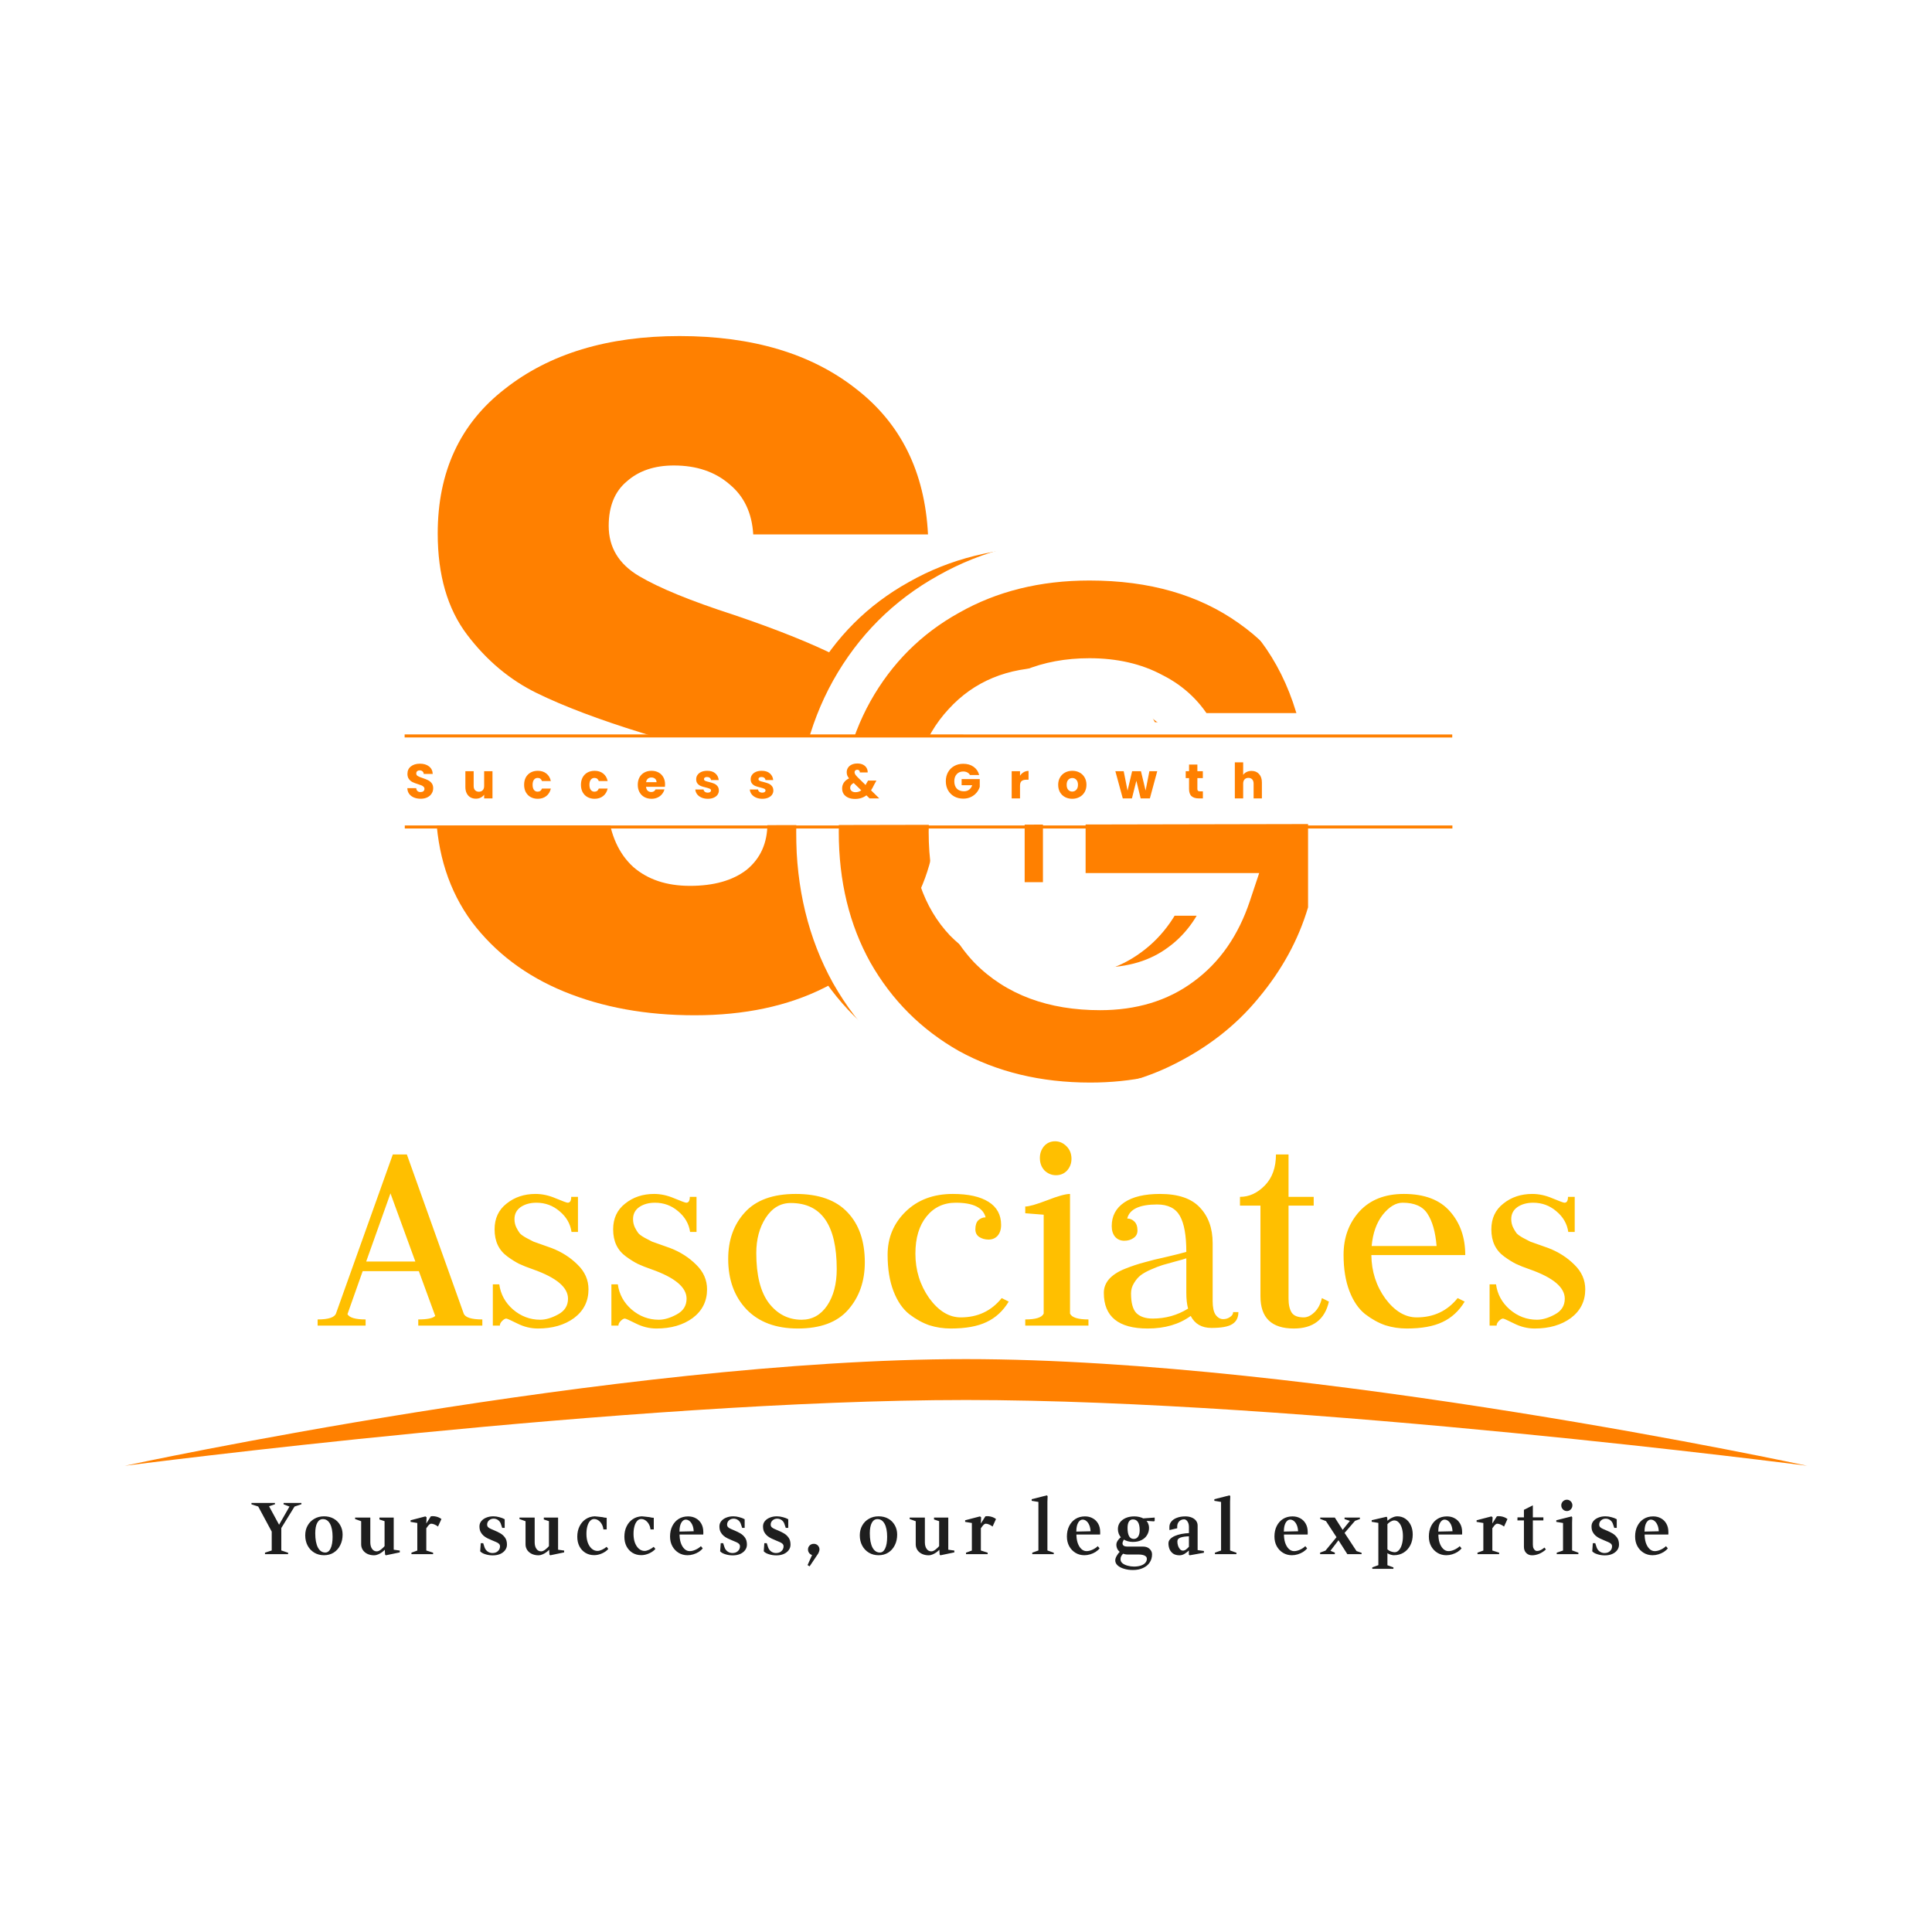
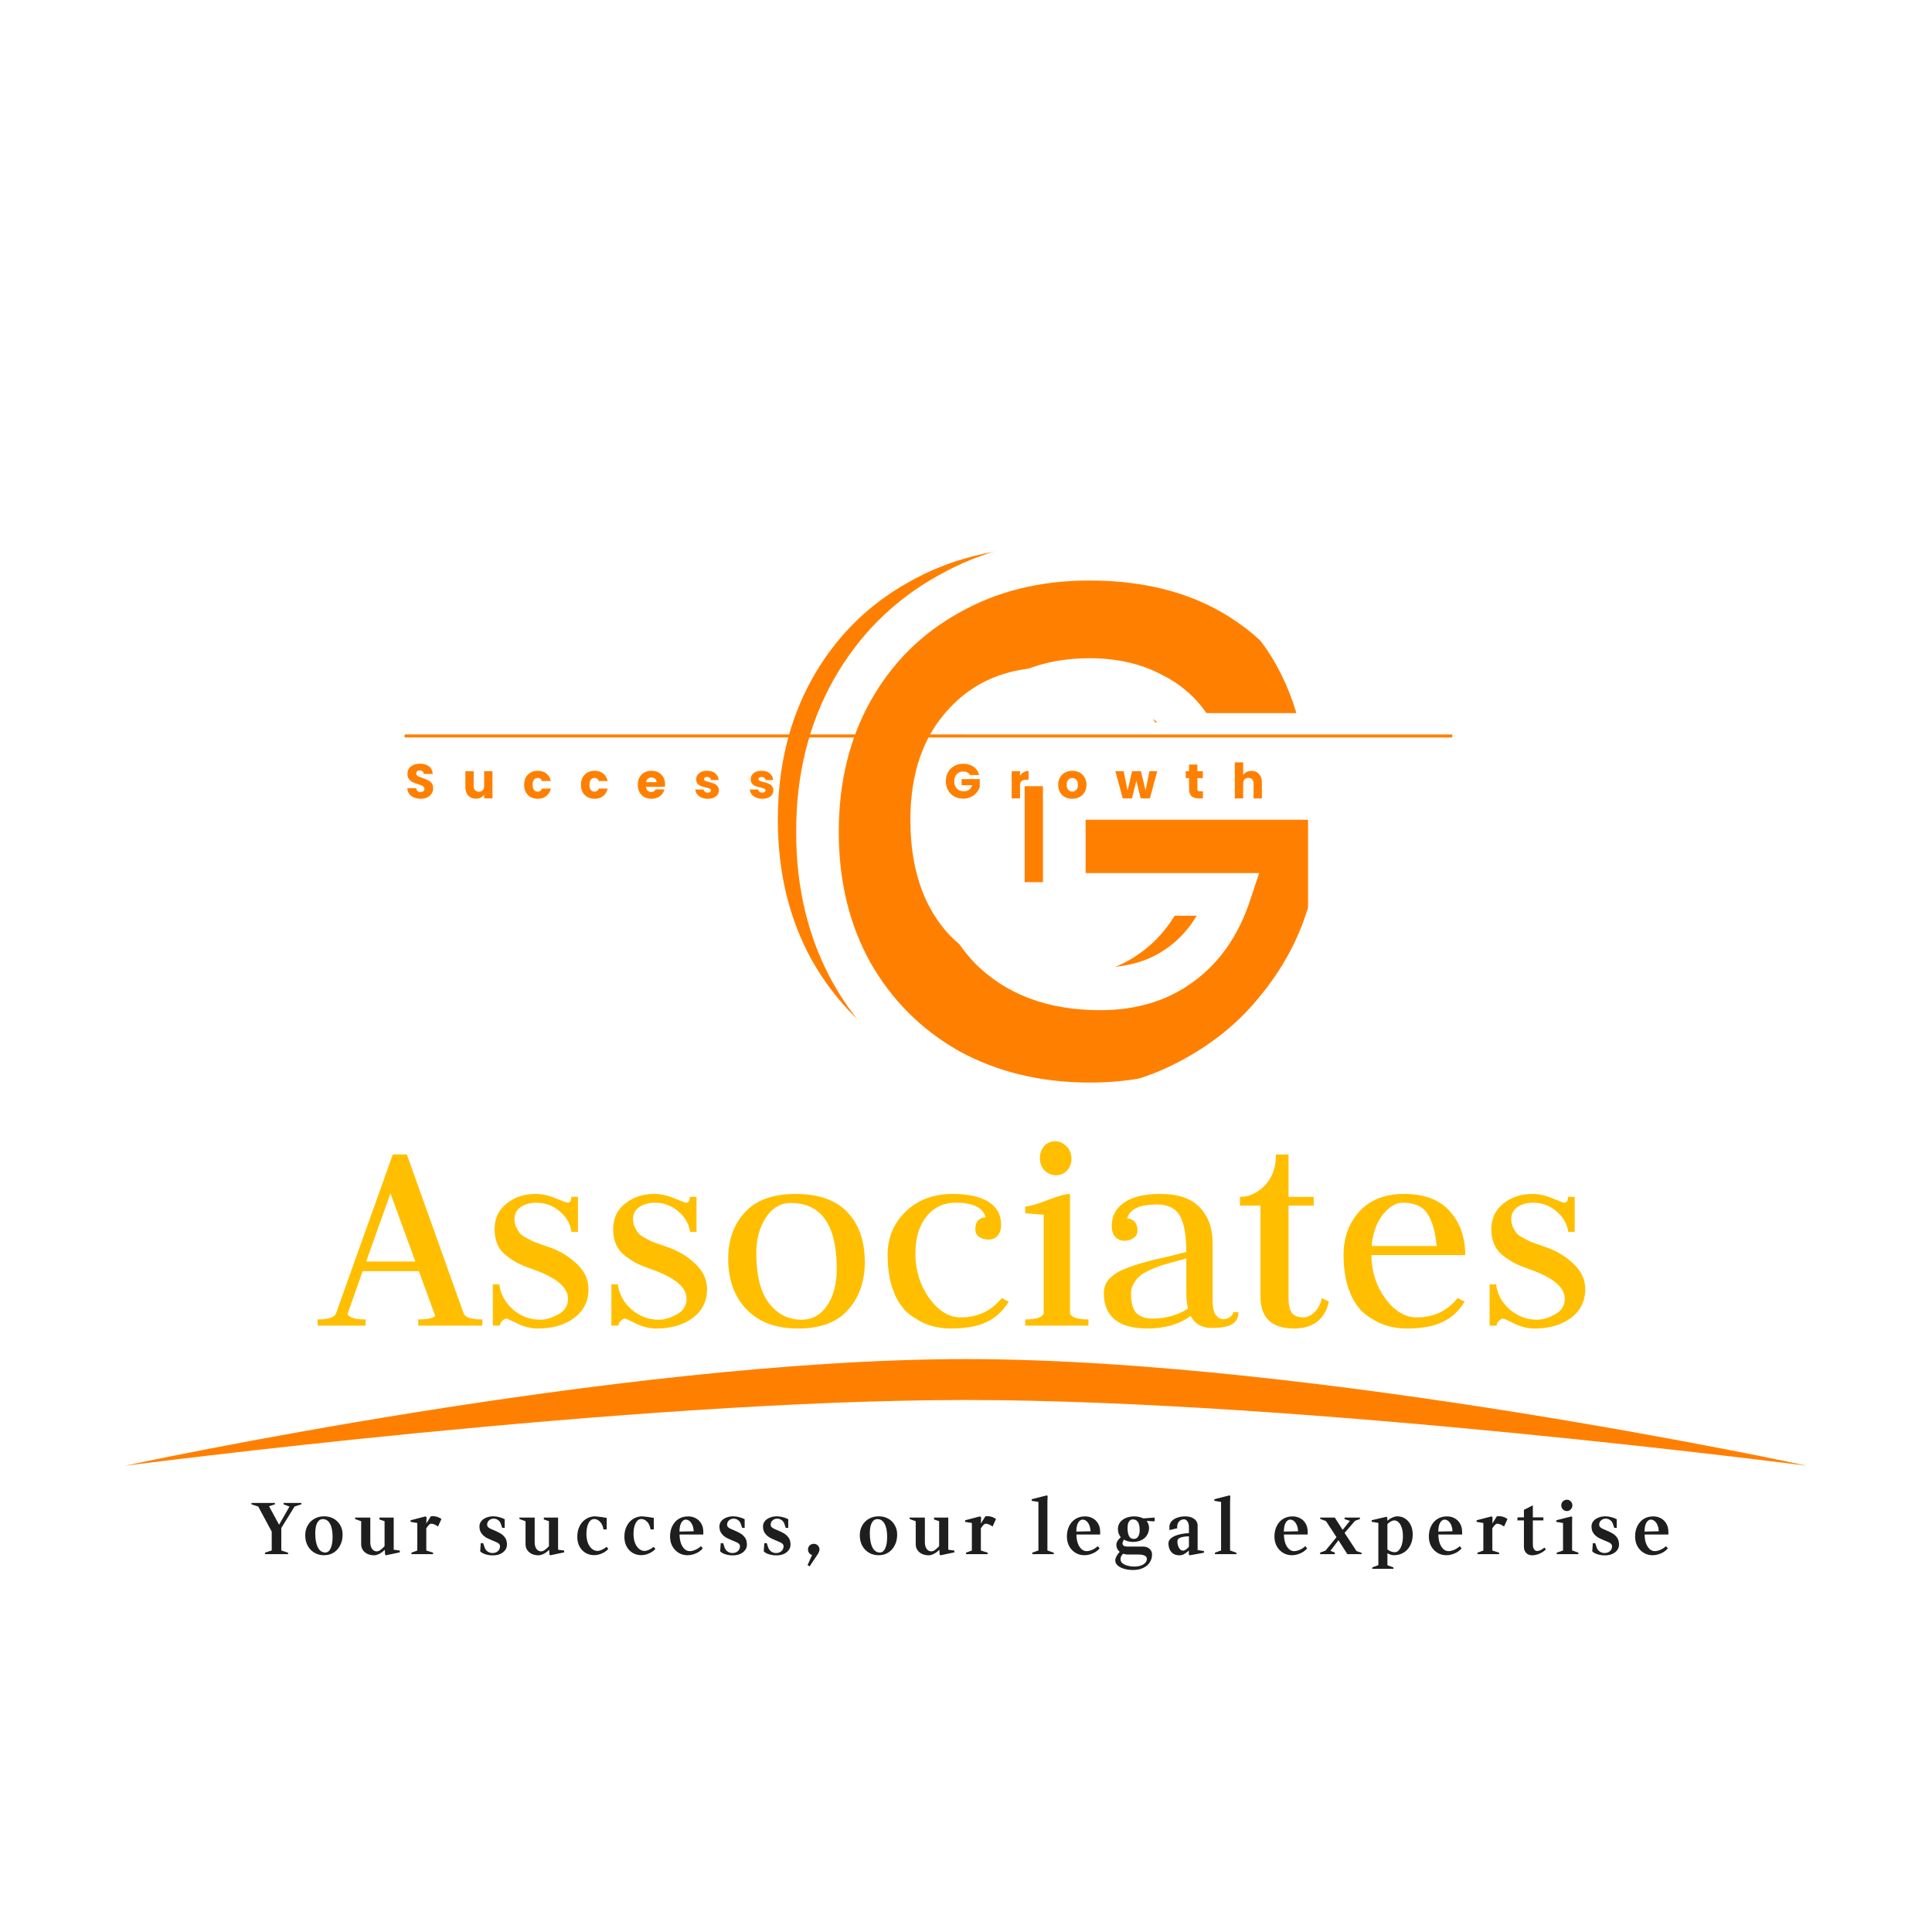
<svg xmlns="http://www.w3.org/2000/svg" width="634" height="634" viewBox="0 0 634 634" fill="none">
  <rect width="634" height="634" fill="white" />
  <g filter="url(#filter0_i_21_121)">
-     <path d="M234.96 333.17C219.047 333.17 204.787 330.587 192.18 325.42C179.573 320.253 169.447 312.607 161.8 302.48C154.36 292.353 150.433 280.16 150.02 265.9H206.44C207.267 273.96 210.057 280.16 214.81 284.5C219.563 288.633 225.763 290.7 233.41 290.7C241.263 290.7 247.463 288.943 252.01 285.43C256.557 281.71 258.83 276.647 258.83 270.24C258.83 264.867 256.97 260.423 253.25 256.91C249.737 253.397 245.293 250.503 239.92 248.23C234.753 245.957 227.313 243.373 217.6 240.48C203.547 236.14 192.077 231.8 183.19 227.46C174.303 223.12 166.657 216.713 160.25 208.24C153.843 199.767 150.64 188.71 150.64 175.07C150.64 154.817 157.977 139.007 172.65 127.64C187.323 116.067 206.44 110.28 230 110.28C253.973 110.28 273.297 116.067 287.97 127.64C302.643 139.007 310.497 154.92 311.53 175.38H254.18C253.767 168.353 251.183 162.877 246.43 158.95C241.677 154.817 235.58 152.75 228.14 152.75C221.733 152.75 216.567 154.507 212.64 158.02C208.713 161.327 206.75 166.183 206.75 172.59C206.75 179.617 210.057 185.093 216.67 189.02C223.283 192.947 233.617 197.183 247.67 201.73C261.723 206.483 273.09 211.03 281.77 215.37C290.657 219.71 298.303 226.013 304.71 234.28C311.117 242.547 314.32 253.19 314.32 266.21C314.32 278.61 311.117 289.873 304.71 300C298.51 310.127 289.417 318.187 277.43 324.18C265.443 330.173 251.287 333.17 234.96 333.17Z" fill="#FF8000" />
-   </g>
+     </g>
  <mask id="path-2-outside-1_21_121" maskUnits="userSpaceOnUse" x="261" y="176" width="189" height="194" fill="black">
    <rect fill="white" x="261" y="176" width="189" height="194" />
    <path d="M392 241C388.833 235.167 384.25 230.75 378.25 227.75C372.417 224.583 365.5 223 357.5 223C343.667 223 332.583 227.583 324.25 236.75C315.917 245.75 311.75 257.833 311.75 273C311.75 289.167 316.083 301.833 324.75 311C333.583 320 345.667 324.5 361 324.5C371.5 324.5 380.333 321.833 387.5 316.5C394.833 311.167 400.167 303.5 403.5 293.5H349.25V262H442.25V301.75C439.083 312.417 433.667 322.333 426 331.5C418.5 340.667 408.917 348.083 397.25 353.75C385.583 359.417 372.417 362.25 357.75 362.25C340.417 362.25 324.917 358.5 311.25 351C297.75 343.333 287.167 332.75 279.5 319.25C272 305.75 268.25 290.333 268.25 273C268.25 255.667 272 240.25 279.5 226.75C287.167 213.083 297.75 202.5 311.25 195C324.75 187.333 340.167 183.5 357.5 183.5C378.5 183.5 396.167 188.583 410.5 198.75C425 208.917 434.583 223 439.25 241H392Z" />
  </mask>
  <g filter="url(#filter1_i_21_121)">
    <path d="M392 241C388.833 235.167 384.25 230.75 378.25 227.75C372.417 224.583 365.5 223 357.5 223C343.667 223 332.583 227.583 324.25 236.75C315.917 245.75 311.75 257.833 311.75 273C311.75 289.167 316.083 301.833 324.75 311C333.583 320 345.667 324.5 361 324.5C371.5 324.5 380.333 321.833 387.5 316.5C394.833 311.167 400.167 303.5 403.5 293.5H349.25V262H442.25V301.75C439.083 312.417 433.667 322.333 426 331.5C418.5 340.667 408.917 348.083 397.25 353.75C385.583 359.417 372.417 362.25 357.75 362.25C340.417 362.25 324.917 358.5 311.25 351C297.75 343.333 287.167 332.75 279.5 319.25C272 305.75 268.25 290.333 268.25 273C268.25 255.667 272 240.25 279.5 226.75C287.167 213.083 297.75 202.5 311.25 195C324.75 187.333 340.167 183.5 357.5 183.5C378.5 183.5 396.167 188.583 410.5 198.75C425 208.917 434.583 223 439.25 241H392Z" fill="#FF8000" />
  </g>
  <path d="M392 241L385.848 244.34L387.835 248H392V241ZM378.25 227.75L374.91 233.902L375.014 233.958L375.12 234.011L378.25 227.75ZM324.25 236.75L329.386 241.506L329.408 241.482L329.43 241.459L324.25 236.75ZM324.75 311L319.663 315.809L319.708 315.857L319.754 315.903L324.75 311ZM387.5 316.5L383.383 310.839L383.352 310.861L383.321 310.884L387.5 316.5ZM403.5 293.5L410.141 295.714L413.212 286.5H403.5V293.5ZM349.25 293.5H342.25V300.5H349.25V293.5ZM349.25 262V255H342.25V262H349.25ZM442.25 262H449.25V255H442.25V262ZM442.25 301.75L448.961 303.742L449.25 302.767V301.75H442.25ZM426 331.5L420.63 327.009L420.606 327.038L420.582 327.067L426 331.5ZM397.25 353.75L394.192 347.453L397.25 353.75ZM311.25 351L307.793 357.087L307.838 357.112L307.882 357.137L311.25 351ZM279.5 319.25L273.381 322.649L273.397 322.678L273.413 322.707L279.5 319.25ZM279.5 226.75L273.395 223.325L273.388 223.338L273.381 223.351L279.5 226.75ZM311.25 195L314.65 201.119L314.678 201.103L314.707 201.087L311.25 195ZM410.5 198.75L406.45 204.46L406.466 204.471L406.481 204.482L410.5 198.75ZM439.25 241V248H448.296L446.026 239.243L439.25 241ZM398.152 237.66C394.293 230.552 388.648 225.123 381.381 221.489L375.12 234.011C379.852 236.377 383.373 239.781 385.848 244.34L398.152 237.66ZM381.59 221.598C374.54 217.771 366.428 216 357.5 216V230C364.572 230 370.293 231.395 374.91 233.902L381.59 221.598ZM357.5 216C341.95 216 328.893 221.236 319.07 232.041L329.43 241.459C336.274 233.93 345.383 230 357.5 230V216ZM319.114 231.994C309.315 242.577 304.75 256.507 304.75 273H318.75C318.75 259.16 322.518 248.923 329.386 241.506L319.114 231.994ZM304.75 273C304.75 290.432 309.45 305.007 319.663 315.809L329.837 306.191C322.716 298.66 318.75 287.901 318.75 273H304.75ZM319.754 315.903C330.179 326.525 344.221 331.5 361 331.5V317.5C347.112 317.5 336.987 313.475 329.746 306.097L319.754 315.903ZM361 331.5C372.733 331.5 383.102 328.498 391.679 322.116L383.321 310.884C377.564 315.168 370.267 317.5 361 317.5V331.5ZM391.617 322.161C400.314 315.836 406.423 306.865 410.141 295.714L396.859 291.286C393.91 300.135 389.353 306.497 383.383 310.839L391.617 322.161ZM403.5 286.5H349.25V300.5H403.5V286.5ZM356.25 293.5V262H342.25V293.5H356.25ZM349.25 269H442.25V255H349.25V269ZM435.25 262V301.75H449.25V262H435.25ZM435.539 299.758C432.664 309.443 427.73 318.52 420.63 327.009L431.37 335.991C439.603 326.146 445.502 315.391 448.961 303.742L435.539 299.758ZM420.582 327.067C413.783 335.377 405.034 342.187 394.192 347.453L400.308 360.047C412.799 353.979 423.217 345.956 431.418 335.933L420.582 327.067ZM394.192 347.453C383.596 352.6 371.496 355.25 357.75 355.25V369.25C373.337 369.25 387.571 366.233 400.308 360.047L394.192 347.453ZM357.75 355.25C341.46 355.25 327.141 351.736 314.618 344.863L307.882 357.137C322.693 365.264 339.374 369.25 357.75 369.25V355.25ZM314.707 344.913C302.305 337.87 292.63 328.195 285.587 315.793L273.413 322.707C281.703 337.305 293.195 348.797 307.793 357.087L314.707 344.913ZM285.619 315.85C278.765 303.513 275.25 289.292 275.25 273H261.25C261.25 291.375 265.235 307.987 273.381 322.649L285.619 315.85ZM275.25 273C275.25 256.708 278.765 242.487 285.619 230.149L273.381 223.351C265.235 238.013 261.25 254.625 261.25 273H275.25ZM285.605 230.175C292.647 217.622 302.301 207.979 314.65 201.119L307.851 188.881C293.199 197.021 281.687 208.545 273.395 223.325L285.605 230.175ZM314.707 201.087C327.034 194.086 341.234 190.5 357.5 190.5V176.5C339.099 176.5 322.466 180.581 307.793 188.913L314.707 201.087ZM357.5 190.5C377.338 190.5 393.516 195.286 406.45 204.46L414.55 193.04C398.817 181.881 379.662 176.5 357.5 176.5V190.5ZM406.481 204.482C419.547 213.642 428.202 226.28 432.474 242.757L446.026 239.243C440.964 219.72 430.453 204.191 414.519 193.018L406.481 204.482ZM439.25 234H392V248H439.25V234Z" fill="white" mask="url(#path-2-outside-1_21_121)" />
  <g filter="url(#filter2_i_21_121)">
    <path d="M41 477C41 477 202.817 442 317 442C431.183 442 593 477 593 477C593 477 427.261 455.42 317 455.42C206.739 455.42 41 477 41 477Z" fill="#FF8000" />
  </g>
-   <rect width="432.81" height="28.955" transform="matrix(1 -0.002 0.002 1 113 242.089)" fill="white" />
  <line y1="-0.5" x2="343.783" y2="-0.5" transform="matrix(1 7.41138e-05 -0 1 132.783 242)" stroke="#FF8000" />
-   <line y1="-0.5" x2="343.783" y2="-0.5" transform="matrix(1 -1.06895e-10 -0 1 132.832 271.883)" stroke="#FF8000" />
  <path d="M138.056 262.112C137.235 262.112 136.499 261.979 135.848 261.712C135.197 261.445 134.675 261.051 134.28 260.528C133.896 260.005 133.693 259.376 133.672 258.64H136.584C136.627 259.056 136.771 259.376 137.016 259.6C137.261 259.813 137.581 259.92 137.976 259.92C138.381 259.92 138.701 259.829 138.936 259.648C139.171 259.456 139.288 259.195 139.288 258.864C139.288 258.587 139.192 258.357 139 258.176C138.819 257.995 138.589 257.845 138.312 257.728C138.045 257.611 137.661 257.477 137.16 257.328C136.435 257.104 135.843 256.88 135.384 256.656C134.925 256.432 134.531 256.101 134.2 255.664C133.869 255.227 133.704 254.656 133.704 253.952C133.704 252.907 134.083 252.091 134.84 251.504C135.597 250.907 136.584 250.608 137.8 250.608C139.037 250.608 140.035 250.907 140.792 251.504C141.549 252.091 141.955 252.912 142.008 253.968H139.048C139.027 253.605 138.893 253.323 138.648 253.12C138.403 252.907 138.088 252.8 137.704 252.8C137.373 252.8 137.107 252.891 136.904 253.072C136.701 253.243 136.6 253.493 136.6 253.824C136.6 254.187 136.771 254.469 137.112 254.672C137.453 254.875 137.987 255.093 138.712 255.328C139.437 255.573 140.024 255.808 140.472 256.032C140.931 256.256 141.325 256.581 141.656 257.008C141.987 257.435 142.152 257.984 142.152 258.656C142.152 259.296 141.987 259.877 141.656 260.4C141.336 260.923 140.867 261.339 140.248 261.648C139.629 261.957 138.899 262.112 138.056 262.112ZM161.612 253.072V262H158.876V260.784C158.598 261.179 158.22 261.499 157.74 261.744C157.27 261.979 156.748 262.096 156.172 262.096C155.489 262.096 154.886 261.947 154.364 261.648C153.841 261.339 153.436 260.896 153.148 260.32C152.86 259.744 152.716 259.067 152.716 258.288V253.072H155.436V257.92C155.436 258.517 155.59 258.981 155.9 259.312C156.209 259.643 156.625 259.808 157.148 259.808C157.681 259.808 158.102 259.643 158.412 259.312C158.721 258.981 158.876 258.517 158.876 257.92V253.072H161.612ZM171.993 257.536C171.993 256.608 172.18 255.797 172.553 255.104C172.937 254.411 173.465 253.877 174.137 253.504C174.82 253.131 175.598 252.944 176.473 252.944C177.593 252.944 178.526 253.237 179.273 253.824C180.03 254.411 180.526 255.237 180.761 256.304H177.849C177.604 255.621 177.129 255.28 176.425 255.28C175.924 255.28 175.524 255.477 175.225 255.872C174.926 256.256 174.777 256.811 174.777 257.536C174.777 258.261 174.926 258.821 175.225 259.216C175.524 259.6 175.924 259.792 176.425 259.792C177.129 259.792 177.604 259.451 177.849 258.768H180.761C180.526 259.813 180.03 260.635 179.273 261.232C178.516 261.829 177.582 262.128 176.473 262.128C175.598 262.128 174.82 261.941 174.137 261.568C173.465 261.195 172.937 260.661 172.553 259.968C172.18 259.275 171.993 258.464 171.993 257.536ZM190.641 257.536C190.641 256.608 190.827 255.797 191.201 255.104C191.585 254.411 192.113 253.877 192.785 253.504C193.467 253.131 194.246 252.944 195.121 252.944C196.241 252.944 197.174 253.237 197.921 253.824C198.678 254.411 199.174 255.237 199.409 256.304H196.497C196.251 255.621 195.777 255.28 195.073 255.28C194.571 255.28 194.171 255.477 193.873 255.872C193.574 256.256 193.425 256.811 193.425 257.536C193.425 258.261 193.574 258.821 193.873 259.216C194.171 259.6 194.571 259.792 195.073 259.792C195.777 259.792 196.251 259.451 196.497 258.768H199.409C199.174 259.813 198.678 260.635 197.921 261.232C197.163 261.829 196.23 262.128 195.121 262.128C194.246 262.128 193.467 261.941 192.785 261.568C192.113 261.195 191.585 260.661 191.201 259.968C190.827 259.275 190.641 258.464 190.641 257.536ZM218.248 257.392C218.248 257.648 218.232 257.915 218.2 258.192H212.008C212.051 258.747 212.227 259.173 212.536 259.472C212.856 259.76 213.245 259.904 213.704 259.904C214.387 259.904 214.861 259.616 215.128 259.04H218.04C217.891 259.627 217.619 260.155 217.224 260.624C216.84 261.093 216.355 261.461 215.768 261.728C215.181 261.995 214.525 262.128 213.8 262.128C212.925 262.128 212.147 261.941 211.464 261.568C210.781 261.195 210.248 260.661 209.864 259.968C209.48 259.275 209.288 258.464 209.288 257.536C209.288 256.608 209.475 255.797 209.848 255.104C210.232 254.411 210.765 253.877 211.448 253.504C212.131 253.131 212.915 252.944 213.8 252.944C214.664 252.944 215.432 253.125 216.104 253.488C216.776 253.851 217.299 254.368 217.672 255.04C218.056 255.712 218.248 256.496 218.248 257.392ZM215.448 256.672C215.448 256.203 215.288 255.829 214.968 255.552C214.648 255.275 214.248 255.136 213.768 255.136C213.309 255.136 212.92 255.269 212.6 255.536C212.291 255.803 212.099 256.181 212.024 256.672H215.448ZM232.283 262.128C231.505 262.128 230.811 261.995 230.203 261.728C229.595 261.461 229.115 261.099 228.763 260.64C228.411 260.171 228.214 259.648 228.171 259.072H230.875C230.907 259.381 231.051 259.632 231.307 259.824C231.563 260.016 231.878 260.112 232.251 260.112C232.593 260.112 232.854 260.048 233.035 259.92C233.227 259.781 233.323 259.605 233.323 259.392C233.323 259.136 233.19 258.949 232.923 258.832C232.657 258.704 232.225 258.565 231.627 258.416C230.987 258.267 230.454 258.112 230.027 257.952C229.601 257.781 229.233 257.52 228.923 257.168C228.614 256.805 228.459 256.32 228.459 255.712C228.459 255.2 228.598 254.736 228.875 254.32C229.163 253.893 229.579 253.557 230.123 253.312C230.678 253.067 231.334 252.944 232.091 252.944C233.211 252.944 234.091 253.221 234.731 253.776C235.382 254.331 235.755 255.067 235.851 255.984H233.323C233.281 255.675 233.142 255.429 232.907 255.248C232.683 255.067 232.385 254.976 232.011 254.976C231.691 254.976 231.446 255.04 231.275 255.168C231.105 255.285 231.019 255.451 231.019 255.664C231.019 255.92 231.153 256.112 231.419 256.24C231.697 256.368 232.123 256.496 232.699 256.624C233.361 256.795 233.899 256.965 234.315 257.136C234.731 257.296 235.094 257.563 235.403 257.936C235.723 258.299 235.889 258.789 235.899 259.408C235.899 259.931 235.75 260.4 235.451 260.816C235.163 261.221 234.742 261.541 234.187 261.776C233.643 262.011 233.009 262.128 232.283 262.128ZM250.165 262.128C249.387 262.128 248.693 261.995 248.085 261.728C247.477 261.461 246.997 261.099 246.645 260.64C246.293 260.171 246.096 259.648 246.053 259.072H248.757C248.789 259.381 248.933 259.632 249.189 259.824C249.445 260.016 249.76 260.112 250.133 260.112C250.475 260.112 250.736 260.048 250.917 259.92C251.109 259.781 251.205 259.605 251.205 259.392C251.205 259.136 251.072 258.949 250.805 258.832C250.539 258.704 250.107 258.565 249.509 258.416C248.869 258.267 248.336 258.112 247.909 257.952C247.483 257.781 247.115 257.52 246.805 257.168C246.496 256.805 246.341 256.32 246.341 255.712C246.341 255.2 246.48 254.736 246.757 254.32C247.045 253.893 247.461 253.557 248.005 253.312C248.56 253.067 249.216 252.944 249.973 252.944C251.093 252.944 251.973 253.221 252.613 253.776C253.264 254.331 253.637 255.067 253.733 255.984H251.205C251.163 255.675 251.024 255.429 250.789 255.248C250.565 255.067 250.267 254.976 249.893 254.976C249.573 254.976 249.328 255.04 249.157 255.168C248.987 255.285 248.901 255.451 248.901 255.664C248.901 255.92 249.035 256.112 249.301 256.24C249.579 256.368 250.005 256.496 250.581 256.624C251.243 256.795 251.781 256.965 252.197 257.136C252.613 257.296 252.976 257.563 253.285 257.936C253.605 258.299 253.771 258.789 253.781 259.408C253.781 259.931 253.632 260.4 253.333 260.816C253.045 261.221 252.624 261.541 252.069 261.776C251.525 262.011 250.891 262.128 250.165 262.128ZM285.358 262L284.318 260.992C283.283 261.781 282.046 262.176 280.606 262.176C279.742 262.176 278.99 262.037 278.35 261.76C277.71 261.472 277.214 261.072 276.862 260.56C276.52 260.037 276.35 259.429 276.35 258.736C276.35 258.032 276.536 257.397 276.91 256.832C277.294 256.256 277.864 255.787 278.622 255.424C278.344 255.083 278.147 254.757 278.03 254.448C277.912 254.128 277.854 253.781 277.854 253.408C277.854 252.875 277.992 252.389 278.27 251.952C278.547 251.515 278.947 251.173 279.47 250.928C280.003 250.672 280.632 250.544 281.358 250.544C282.094 250.544 282.718 250.677 283.23 250.944C283.742 251.211 284.126 251.568 284.382 252.016C284.638 252.464 284.755 252.955 284.734 253.488H282.158C282.168 253.2 282.094 252.981 281.934 252.832C281.784 252.672 281.582 252.592 281.326 252.592C281.07 252.592 280.856 252.667 280.686 252.816C280.515 252.965 280.43 253.157 280.43 253.392C280.43 253.616 280.499 253.851 280.638 254.096C280.787 254.341 281.016 254.624 281.326 254.944L284.062 257.616C284.083 257.563 284.11 257.499 284.142 257.424C284.184 257.349 284.227 257.264 284.27 257.168L284.862 256.16H287.598L286.83 257.552C286.542 258.181 286.211 258.779 285.838 259.344L288.542 262H285.358ZM280.734 259.968C281.448 259.968 282.083 259.765 282.638 259.36L280.142 256.944C279.374 257.339 278.99 257.872 278.99 258.544C278.99 258.949 279.144 259.291 279.454 259.568C279.774 259.835 280.2 259.968 280.734 259.968ZM318.298 254.32C318.095 253.947 317.802 253.664 317.418 253.472C317.045 253.269 316.602 253.168 316.09 253.168C315.205 253.168 314.495 253.461 313.962 254.048C313.429 254.624 313.162 255.397 313.162 256.368C313.162 257.403 313.439 258.213 313.994 258.8C314.559 259.376 315.333 259.664 316.314 259.664C316.986 259.664 317.551 259.493 318.01 259.152C318.479 258.811 318.821 258.32 319.034 257.68H315.562V255.664H321.514V258.208C321.311 258.891 320.965 259.525 320.474 260.112C319.994 260.699 319.381 261.173 318.634 261.536C317.887 261.899 317.045 262.08 316.106 262.08C314.997 262.08 314.005 261.84 313.13 261.36C312.266 260.869 311.589 260.192 311.098 259.328C310.618 258.464 310.378 257.477 310.378 256.368C310.378 255.259 310.618 254.272 311.098 253.408C311.589 252.533 312.266 251.856 313.13 251.376C313.994 250.885 314.981 250.64 316.09 250.64C317.434 250.64 318.565 250.965 319.482 251.616C320.41 252.267 321.023 253.168 321.322 254.32H318.298ZM334.725 254.56C335.045 254.069 335.445 253.685 335.925 253.408C336.405 253.12 336.939 252.976 337.525 252.976V255.872H336.773C336.091 255.872 335.579 256.021 335.237 256.32C334.896 256.608 334.725 257.12 334.725 257.856V262H331.989V253.072H334.725V254.56ZM351.857 262.128C350.983 262.128 350.193 261.941 349.489 261.568C348.796 261.195 348.247 260.661 347.841 259.968C347.447 259.275 347.249 258.464 347.249 257.536C347.249 256.619 347.452 255.813 347.857 255.12C348.263 254.416 348.817 253.877 349.521 253.504C350.225 253.131 351.015 252.944 351.889 252.944C352.764 252.944 353.553 253.131 354.257 253.504C354.961 253.877 355.516 254.416 355.921 255.12C356.327 255.813 356.529 256.619 356.529 257.536C356.529 258.453 356.321 259.264 355.905 259.968C355.5 260.661 354.94 261.195 354.225 261.568C353.521 261.941 352.732 262.128 351.857 262.128ZM351.857 259.76C352.38 259.76 352.823 259.568 353.185 259.184C353.559 258.8 353.745 258.251 353.745 257.536C353.745 256.821 353.564 256.272 353.201 255.888C352.849 255.504 352.412 255.312 351.889 255.312C351.356 255.312 350.913 255.504 350.561 255.888C350.209 256.261 350.033 256.811 350.033 257.536C350.033 258.251 350.204 258.8 350.545 259.184C350.897 259.568 351.335 259.76 351.857 259.76ZM379.757 253.072L377.341 262H374.317L372.909 256.208L371.453 262H368.445L366.013 253.072H368.749L370.013 259.456L371.517 253.072H374.413L375.933 259.424L377.181 253.072H379.757ZM394.736 259.68V262H393.344C392.352 262 391.579 261.76 391.024 261.28C390.469 260.789 390.192 259.995 390.192 258.896V255.344H389.104V253.072H390.192V250.896H392.928V253.072H394.72V255.344H392.928V258.928C392.928 259.195 392.992 259.387 393.12 259.504C393.248 259.621 393.461 259.68 393.76 259.68H394.736ZM410.708 252.976C411.732 252.976 412.553 253.317 413.172 254C413.791 254.672 414.1 255.6 414.1 256.784V262H411.38V257.152C411.38 256.555 411.225 256.091 410.916 255.76C410.607 255.429 410.191 255.264 409.668 255.264C409.145 255.264 408.729 255.429 408.42 255.76C408.111 256.091 407.956 256.555 407.956 257.152V262H405.22V250.16H407.956V254.272C408.233 253.877 408.612 253.563 409.092 253.328C409.572 253.093 410.111 252.976 410.708 252.976Z" fill="#FF8000" />
  <g filter="url(#filter3_i_21_121)">
    <path d="M133.256 437V434.984C136.2 434.984 138.056 434.6 138.824 433.832L133.448 419.144H115.016L110.024 433.256C110.664 434.408 112.648 434.984 115.976 434.984V437H100.232V434.984C103.816 434.984 105.832 434.312 106.28 432.968L124.904 380.84H129.512L148.136 432.968C148.584 434.312 150.632 434.984 154.28 434.984V437H133.256ZM124.136 393.608L116.168 415.976H132.296L124.136 393.608ZM173.278 435.08C175.07 435.08 177.022 434.504 179.134 433.352C181.31 432.2 182.398 430.472 182.398 428.168C182.398 424.456 178.59 421.256 170.974 418.568C169.118 417.928 167.582 417.32 166.366 416.744C165.214 416.168 163.934 415.368 162.526 414.344C161.118 413.32 160.062 412.072 159.358 410.6C158.654 409.128 158.302 407.4 158.302 405.416C158.302 401.832 159.614 399.016 162.238 396.968C164.862 394.856 168.03 393.8 171.742 393.8C173.918 393.8 176.126 394.28 178.366 395.24C180.67 396.2 181.982 396.68 182.302 396.68C183.07 396.68 183.454 396.04 183.454 394.76H185.662V406.28H183.55C183.166 403.592 181.854 401.32 179.614 399.464C177.438 397.608 174.91 396.68 172.03 396.68C169.982 396.68 168.254 397.16 166.846 398.12C165.502 399.08 164.83 400.392 164.83 402.056C164.83 403.016 165.022 403.912 165.406 404.744C165.79 405.512 166.174 406.152 166.558 406.664C166.942 407.112 167.646 407.624 168.67 408.2C169.758 408.776 170.558 409.192 171.07 409.448C171.646 409.64 172.638 409.992 174.046 410.504C175.518 411.016 176.51 411.368 177.022 411.56C180.35 412.84 183.198 414.664 185.566 417.032C187.934 419.336 189.118 422.024 189.118 425.096C189.118 429 187.55 432.136 184.414 434.504C181.278 436.808 177.31 437.96 172.51 437.96C170.206 437.96 167.966 437.416 165.79 436.328C163.614 435.24 162.398 434.696 162.142 434.696C161.758 434.696 161.31 434.952 160.798 435.464C160.286 435.976 160.03 436.488 160.03 437H157.726V423.464H159.838C160.286 426.728 161.79 429.48 164.35 431.72C166.974 433.96 169.95 435.08 173.278 435.08ZM212.185 435.08C213.977 435.08 215.929 434.504 218.041 433.352C220.217 432.2 221.305 430.472 221.305 428.168C221.305 424.456 217.497 421.256 209.881 418.568C208.025 417.928 206.489 417.32 205.273 416.744C204.121 416.168 202.841 415.368 201.433 414.344C200.025 413.32 198.969 412.072 198.265 410.6C197.561 409.128 197.209 407.4 197.209 405.416C197.209 401.832 198.521 399.016 201.145 396.968C203.769 394.856 206.937 393.8 210.649 393.8C212.825 393.8 215.033 394.28 217.273 395.24C219.577 396.2 220.889 396.68 221.209 396.68C221.977 396.68 222.361 396.04 222.361 394.76H224.569V406.28H222.457C222.073 403.592 220.761 401.32 218.521 399.464C216.345 397.608 213.817 396.68 210.937 396.68C208.889 396.68 207.161 397.16 205.753 398.12C204.409 399.08 203.737 400.392 203.737 402.056C203.737 403.016 203.929 403.912 204.312 404.744C204.697 405.512 205.081 406.152 205.465 406.664C205.849 407.112 206.553 407.624 207.577 408.2C208.665 408.776 209.465 409.192 209.977 409.448C210.553 409.64 211.545 409.992 212.953 410.504C214.425 411.016 215.417 411.368 215.929 411.56C219.257 412.84 222.105 414.664 224.473 417.032C226.841 419.336 228.025 422.024 228.025 425.096C228.025 429 226.457 432.136 223.321 434.504C220.185 436.808 216.217 437.96 211.417 437.96C209.113 437.96 206.873 437.416 204.697 436.328C202.521 435.24 201.305 434.696 201.049 434.696C200.665 434.696 200.217 434.952 199.705 435.464C199.193 435.976 198.937 436.488 198.937 437H196.633V423.464H198.745C199.193 426.728 200.697 429.48 203.257 431.72C205.881 433.96 208.857 435.08 212.185 435.08ZM244.179 413.192C244.179 420.488 245.555 425.96 248.307 429.608C251.123 433.256 254.707 435.08 259.059 435.08C262.515 435.08 265.299 433.544 267.411 430.472C269.523 427.336 270.579 423.336 270.579 418.472C270.579 404.008 265.555 396.776 255.507 396.776C252.115 396.776 249.363 398.408 247.251 401.672C245.203 404.872 244.179 408.712 244.179 413.192ZM257.811 437.96C250.643 437.96 245.043 435.88 241.011 431.72C236.979 427.496 234.963 421.96 234.963 415.112C234.963 408.904 236.787 403.816 240.435 399.848C244.083 395.816 249.651 393.8 257.139 393.8C264.691 393.8 270.355 395.816 274.131 399.848C277.907 403.816 279.795 409.288 279.795 416.264C279.795 422.472 277.971 427.656 274.323 431.816C270.739 435.912 265.235 437.96 257.811 437.96ZM309.643 396.68C305.675 396.68 302.475 398.184 300.043 401.192C297.611 404.2 296.395 408.264 296.395 413.384C296.395 418.824 297.899 423.688 300.907 427.976C303.979 432.2 307.435 434.312 311.275 434.312C316.843 434.312 321.323 432.2 324.715 427.976L327.019 429.128C325.163 432.2 322.731 434.44 319.723 435.848C316.779 437.256 312.875 437.96 308.011 437.96C305.579 437.96 303.243 437.608 301.003 436.904C298.763 436.136 296.555 434.92 294.379 433.256C292.203 431.528 290.475 429 289.195 425.672C287.915 422.344 287.275 418.376 287.275 413.768C287.275 408.2 289.227 403.496 293.131 399.656C297.099 395.752 302.283 393.8 308.683 393.8C313.739 393.8 317.643 394.664 320.395 396.392C323.147 398.12 324.523 400.648 324.523 403.976C324.523 405.448 324.139 406.632 323.371 407.528C322.603 408.36 321.611 408.776 320.395 408.776C319.243 408.776 318.219 408.488 317.323 407.912C316.491 407.336 316.075 406.504 316.075 405.416C316.075 404.072 316.395 403.08 317.035 402.44C317.739 401.8 318.539 401.48 319.435 401.48C318.603 398.28 315.339 396.68 309.643 396.68ZM332.445 437V434.984C335.901 434.984 337.917 434.344 338.493 433.064V400.616C334.525 400.296 332.509 400.136 332.445 400.136V397.928C333.661 397.928 336.029 397.256 339.549 395.912C343.133 394.504 345.661 393.8 347.133 393.8V433.064C347.709 434.344 349.725 434.984 353.181 434.984V437H332.445ZM342.525 387.656C341.117 387.656 339.869 387.144 338.781 386.12C337.757 385.032 337.245 383.656 337.245 381.992C337.245 380.52 337.693 379.24 338.589 378.152C339.549 377.064 340.765 376.52 342.237 376.52C343.645 376.52 344.893 377.064 345.981 378.152C347.069 379.24 347.613 380.616 347.613 382.28C347.613 383.752 347.133 385.032 346.173 386.12C345.213 387.144 343.997 387.656 342.525 387.656ZM365.908 401.864C366.804 401.864 367.572 402.184 368.212 402.824C368.916 403.464 369.268 404.456 369.268 405.8C369.268 406.888 368.82 407.72 367.924 408.296C367.092 408.872 366.1 409.16 364.948 409.16C363.732 409.16 362.74 408.744 361.972 407.912C361.204 407.016 360.82 405.832 360.82 404.36C360.82 401.032 362.196 398.44 364.948 396.584C367.7 394.728 371.604 393.8 376.66 393.8C382.612 393.8 386.964 395.272 389.716 398.216C392.532 401.16 393.94 405.064 393.94 409.928V428.936C393.94 430.984 394.26 432.488 394.9 433.448C395.604 434.408 396.436 434.888 397.396 434.888C398.228 434.888 398.964 434.664 399.604 434.216C400.308 433.768 400.66 433.224 400.66 432.584H402.388C402.388 434.376 401.716 435.688 400.372 436.52C399.092 437.352 396.82 437.768 393.556 437.768C390.356 437.768 388.084 436.456 386.74 433.832C382.964 436.584 378.26 437.96 372.628 437.96C363.028 437.96 358.228 434.056 358.228 426.248C358.228 424.584 358.804 423.08 359.956 421.736C361.172 420.392 362.9 419.272 365.14 418.376C367.38 417.48 369.492 416.776 371.476 416.264C373.46 415.688 375.924 415.08 378.868 414.44C381.876 413.736 384.02 413.192 385.3 412.808C385.3 407.432 384.596 403.496 383.188 401C381.78 398.504 379.284 397.256 375.7 397.256C369.94 397.256 366.676 398.792 365.908 401.864ZM385.876 431.432C385.492 430.024 385.3 428.296 385.3 426.248V414.92C384.596 415.176 383.38 415.528 381.652 415.976C379.988 416.424 378.612 416.808 377.524 417.128C376.5 417.448 375.252 417.928 373.78 418.568C372.308 419.208 371.156 419.848 370.324 420.488C369.492 421.128 368.756 421.992 368.116 423.08C367.476 424.104 367.156 425.224 367.156 426.44C367.156 429.512 367.732 431.656 368.884 432.872C370.1 434.088 371.892 434.696 374.26 434.696C378.484 434.696 382.356 433.608 385.876 431.432ZM418.843 380.84V394.76H427.099V397.64H418.843V428.168C418.843 430.152 419.195 431.688 419.899 432.776C420.603 433.8 421.915 434.312 423.835 434.312C424.987 434.312 426.139 433.768 427.291 432.68C428.507 431.528 429.339 429.96 429.786 427.976L432.091 429.128C430.747 435.016 426.907 437.96 420.571 437.96C413.275 437.96 409.627 434.44 409.627 427.4V397.64H402.907V394.76C405.915 394.76 408.635 393.512 411.067 391.016C413.499 388.52 414.715 385.128 414.715 380.84H418.843ZM446.02 413.864C446.084 419.24 447.62 424.008 450.628 428.168C453.7 432.264 457.124 434.312 460.9 434.312C466.468 434.312 470.948 432.2 474.34 427.976L476.644 429.128C474.788 432.2 472.356 434.44 469.348 435.848C466.404 437.256 462.5 437.96 457.636 437.96C455.204 437.96 452.868 437.608 450.628 436.904C448.388 436.136 446.18 434.92 444.004 433.256C441.828 431.528 440.1 429 438.82 425.672C437.54 422.344 436.9 418.376 436.9 413.768C436.9 408.136 438.628 403.4 442.084 399.56C445.604 395.72 450.468 393.8 456.676 393.8C463.46 393.8 468.516 395.72 471.844 399.56C475.172 403.336 476.836 408.104 476.836 413.864H446.02ZM446.116 410.888H467.428C467.044 406.28 466.052 402.76 464.452 400.328C462.916 397.896 460.196 396.68 456.292 396.68C454.052 396.68 451.876 397.992 449.764 400.616C447.716 403.24 446.5 406.664 446.116 410.888ZM500.372 435.08C502.164 435.08 504.116 434.504 506.228 433.352C508.404 432.2 509.492 430.472 509.492 428.168C509.492 424.456 505.684 421.256 498.068 418.568C496.212 417.928 494.676 417.32 493.46 416.744C492.308 416.168 491.028 415.368 489.62 414.344C488.212 413.32 487.156 412.072 486.452 410.6C485.748 409.128 485.396 407.4 485.396 405.416C485.396 401.832 486.708 399.016 489.332 396.968C491.956 394.856 495.124 393.8 498.836 393.8C501.012 393.8 503.22 394.28 505.46 395.24C507.764 396.2 509.076 396.68 509.396 396.68C510.164 396.68 510.548 396.04 510.548 394.76H512.756V406.28H510.644C510.26 403.592 508.948 401.32 506.708 399.464C504.532 397.608 502.004 396.68 499.124 396.68C497.076 396.68 495.348 397.16 493.94 398.12C492.596 399.08 491.924 400.392 491.924 402.056C491.924 403.016 492.116 403.912 492.5 404.744C492.884 405.512 493.268 406.152 493.652 406.664C494.036 407.112 494.74 407.624 495.764 408.2C496.852 408.776 497.652 409.192 498.164 409.448C498.74 409.64 499.732 409.992 501.14 410.504C502.612 411.016 503.604 411.368 504.116 411.56C507.444 412.84 510.292 414.664 512.66 417.032C515.028 419.336 516.212 422.024 516.212 425.096C516.212 429 514.644 432.136 511.508 434.504C508.372 436.808 504.404 437.96 499.604 437.96C497.3 437.96 495.06 437.416 492.884 436.328C490.708 435.24 489.492 434.696 489.236 434.696C488.852 434.696 488.404 434.952 487.892 435.464C487.38 435.976 487.124 436.488 487.124 437H484.82V423.464H486.932C487.38 426.728 488.884 429.48 491.444 431.72C494.068 433.96 497.044 435.08 500.372 435.08Z" fill="#FFBF00" />
  </g>
  <path d="M86.96 510V509.52L89.6 508.656L89.168 509.232V502.608L84.56 494.04L85.112 494.496L82.52 493.656V493.2H90.224V493.632L87.872 494.448L88.088 493.92L91.856 500.856L91.208 501L95.216 494.016L95.336 494.52L93.056 493.656V493.2H98.912V493.632L96.248 494.52L96.896 493.992L92.312 501.432V509.328L91.832 508.632L94.544 509.544V510H86.96ZM106.332 510.36C105.132 510.36 104.068 510.08 103.14 509.52C102.212 508.96 101.484 508.192 100.956 507.216C100.428 506.224 100.164 505.096 100.164 503.832C100.164 502.616 100.428 501.544 100.956 500.616C101.484 499.672 102.212 498.936 103.14 498.408C104.068 497.864 105.132 497.592 106.332 497.592C107.532 497.592 108.588 497.848 109.5 498.36C110.412 498.872 111.124 499.584 111.636 500.496C112.164 501.392 112.428 502.424 112.428 503.592C112.428 504.904 112.164 506.072 111.636 507.096C111.124 508.12 110.412 508.92 109.5 509.496C108.588 510.072 107.532 510.36 106.332 510.36ZM106.74 509.472C107.492 509.472 108.076 509.024 108.492 508.128C108.924 507.216 109.14 505.952 109.14 504.336C109.14 502.496 108.86 501.064 108.3 500.04C107.74 499.016 106.956 498.504 105.948 498.504C105.164 498.504 104.548 498.912 104.1 499.728C103.668 500.544 103.452 501.688 103.452 503.16C103.452 505.144 103.74 506.696 104.316 507.816C104.908 508.92 105.716 509.472 106.74 509.472ZM122.791 510.384C121.959 510.384 121.223 510.232 120.583 509.928C119.943 509.624 119.439 509.2 119.071 508.656C118.703 508.096 118.519 507.472 118.519 506.784V498.912L118.783 499.296L116.527 498.48V498H121.519V506.112C121.519 507.008 121.711 507.728 122.095 508.272C122.479 508.816 122.991 509.088 123.631 509.088C124.047 509.088 124.503 508.896 124.999 508.512C125.495 508.128 125.943 507.696 126.343 507.216L126.199 507.648V498.912L126.463 499.272L124.519 498.624V498H129.199V508.824L128.911 508.512L131.191 508.824V509.424L126.607 510.384L126.367 510.144L126.247 508.272L126.391 508.44C126.087 508.776 125.727 509.096 125.311 509.4C124.911 509.688 124.495 509.92 124.063 510.096C123.631 510.288 123.207 510.384 122.791 510.384ZM135.021 510V509.52L137.205 508.728L136.941 509.088V499.512L137.205 499.824L134.733 499.416V498.888L139.605 497.616L139.989 497.928L139.869 500.256L139.725 500.208L141.381 497.592C141.733 497.528 142.109 497.52 142.509 497.568C142.925 497.616 143.333 497.712 143.733 497.856C144.133 498 144.509 498.208 144.861 498.48L143.733 500.952C143.381 500.664 143.005 500.44 142.605 500.28C142.205 500.104 141.845 500.016 141.525 500.016C141.285 500.016 141.045 500.128 140.805 500.352C140.581 500.576 140.309 500.92 139.989 501.384C139.941 501.464 139.877 501.552 139.797 501.648C139.717 501.744 139.645 501.84 139.581 501.936L139.893 501.192V509.088L139.629 508.728L142.125 509.52V510H135.021ZM161.706 510.408C160.842 510.408 160.018 510.28 159.234 510.024C158.466 509.784 157.914 509.464 157.578 509.064L157.77 506.4H158.562L158.994 507.72C159.186 508.296 159.514 508.76 159.978 509.112C160.458 509.464 161.002 509.64 161.61 509.64C162.346 509.64 162.938 509.432 163.386 509.016C163.85 508.584 164.082 508.064 164.082 507.456C164.082 507.104 163.962 506.816 163.722 506.592C163.482 506.368 163.162 506.176 162.762 506.016C162.378 505.84 161.962 505.664 161.514 505.488C161.034 505.296 160.546 505.08 160.05 504.84C159.554 504.6 159.098 504.304 158.682 503.952C158.282 503.6 157.954 503.176 157.698 502.68C157.458 502.184 157.338 501.584 157.338 500.88C157.338 500.24 157.538 499.672 157.938 499.176C158.338 498.68 158.882 498.296 159.57 498.024C160.258 497.736 161.034 497.592 161.898 497.592C162.554 497.592 163.218 497.688 163.89 497.88C164.578 498.056 165.154 498.28 165.618 498.552V501.384H164.802L164.346 500.04C164.17 499.528 163.866 499.12 163.434 498.816C163.018 498.512 162.538 498.36 161.994 498.36C161.386 498.36 160.874 498.552 160.458 498.936C160.058 499.304 159.858 499.76 159.858 500.304C159.858 500.656 159.97 500.944 160.194 501.168C160.434 501.392 160.746 501.584 161.13 501.744C161.514 501.904 161.922 502.08 162.354 502.272C162.978 502.528 163.594 502.832 164.202 503.184C164.81 503.536 165.322 504.008 165.738 504.6C166.154 505.176 166.362 505.936 166.362 506.88C166.362 507.568 166.154 508.184 165.738 508.728C165.338 509.256 164.786 509.672 164.082 509.976C163.394 510.264 162.602 510.408 161.706 510.408ZM176.731 510.384C175.899 510.384 175.163 510.232 174.523 509.928C173.883 509.624 173.379 509.2 173.011 508.656C172.643 508.096 172.459 507.472 172.459 506.784V498.912L172.723 499.296L170.467 498.48V498H175.459V506.112C175.459 507.008 175.651 507.728 176.035 508.272C176.419 508.816 176.931 509.088 177.571 509.088C177.987 509.088 178.443 508.896 178.939 508.512C179.435 508.128 179.883 507.696 180.283 507.216L180.139 507.648V498.912L180.403 499.272L178.459 498.624V498H183.139V508.824L182.851 508.512L185.131 508.824V509.424L180.547 510.384L180.307 510.144L180.187 508.272L180.331 508.44C180.027 508.776 179.667 509.096 179.251 509.4C178.851 509.688 178.435 509.92 178.003 510.096C177.571 510.288 177.147 510.384 176.731 510.384ZM194.985 510.336C193.913 510.336 192.953 510.08 192.105 509.568C191.273 509.056 190.617 508.344 190.137 507.432C189.673 506.52 189.441 505.472 189.441 504.288C189.441 503.008 189.681 501.88 190.161 500.904C190.641 499.912 191.305 499.128 192.153 498.552C193.017 497.96 194.017 497.64 195.153 497.592C195.377 497.592 195.713 497.624 196.161 497.688C196.609 497.736 197.105 497.792 197.649 497.856C197.937 497.92 198.201 497.976 198.441 498.024C198.697 498.056 198.913 498.072 199.089 498.072V501.888H198.009C197.945 501.264 197.769 500.696 197.481 500.184C197.193 499.656 196.825 499.24 196.377 498.936C195.929 498.616 195.433 498.464 194.889 498.48C194.409 498.496 193.985 498.712 193.617 499.128C193.249 499.528 192.961 500.096 192.753 500.832C192.545 501.568 192.441 502.408 192.441 503.352C192.441 504.44 192.593 505.408 192.897 506.256C193.217 507.088 193.649 507.744 194.193 508.224C194.753 508.704 195.377 508.944 196.065 508.944C196.497 508.944 196.993 508.816 197.553 508.56C198.113 508.304 198.617 507.984 199.065 507.6L199.617 508.296C199.105 508.888 198.417 509.376 197.553 509.76C196.689 510.144 195.833 510.336 194.985 510.336ZM210.439 510.336C209.367 510.336 208.407 510.08 207.559 509.568C206.727 509.056 206.071 508.344 205.591 507.432C205.127 506.52 204.895 505.472 204.895 504.288C204.895 503.008 205.135 501.88 205.615 500.904C206.095 499.912 206.759 499.128 207.607 498.552C208.471 497.96 209.471 497.64 210.607 497.592C210.831 497.592 211.167 497.624 211.615 497.688C212.063 497.736 212.559 497.792 213.103 497.856C213.391 497.92 213.655 497.976 213.895 498.024C214.151 498.056 214.367 498.072 214.543 498.072V501.888H213.463C213.399 501.264 213.223 500.696 212.935 500.184C212.647 499.656 212.279 499.24 211.831 498.936C211.383 498.616 210.887 498.464 210.343 498.48C209.863 498.496 209.439 498.712 209.071 499.128C208.703 499.528 208.415 500.096 208.207 500.832C207.999 501.568 207.895 502.408 207.895 503.352C207.895 504.44 208.047 505.408 208.351 506.256C208.671 507.088 209.103 507.744 209.647 508.224C210.207 508.704 210.831 508.944 211.519 508.944C211.951 508.944 212.447 508.816 213.007 508.56C213.567 508.304 214.071 507.984 214.519 507.6L215.071 508.296C214.559 508.888 213.871 509.376 213.007 509.76C212.143 510.144 211.287 510.336 210.439 510.336ZM225.616 510.36C224.528 510.36 223.552 510.096 222.688 509.568C221.824 509.04 221.136 508.312 220.624 507.384C220.128 506.456 219.88 505.4 219.88 504.216C219.88 502.92 220.128 501.776 220.624 500.784C221.12 499.792 221.808 499.016 222.688 498.456C223.584 497.896 224.624 497.616 225.808 497.616C226.768 497.616 227.616 497.824 228.352 498.24C229.104 498.64 229.696 499.224 230.128 499.992C230.576 500.76 230.8 501.696 230.8 502.8C230.8 502.912 230.8 503.04 230.8 503.184C230.8 503.312 230.792 503.44 230.776 503.568H222.616L223 503.256C222.984 504.376 223.112 505.368 223.384 506.232C223.672 507.096 224.072 507.776 224.584 508.272C225.096 508.768 225.68 509.016 226.336 509.016C226.912 509.016 227.544 508.864 228.232 508.56C228.92 508.256 229.512 507.864 230.008 507.384L230.608 508.104C230.272 508.536 229.832 508.928 229.288 509.28C228.744 509.616 228.152 509.88 227.512 510.072C226.888 510.264 226.256 510.36 225.616 510.36ZM222.952 502.968L222.592 502.608L227.92 502.488L227.656 502.872C227.64 501.928 227.504 501.152 227.248 500.544C226.992 499.92 226.672 499.456 226.288 499.152C225.904 498.832 225.488 498.672 225.04 498.672C224.656 498.672 224.304 498.832 223.984 499.152C223.664 499.456 223.408 499.928 223.216 500.568C223.04 501.208 222.952 502.008 222.952 502.968ZM240.451 510.408C239.587 510.408 238.763 510.28 237.979 510.024C237.211 509.784 236.659 509.464 236.323 509.064L236.515 506.4H237.307L237.739 507.72C237.931 508.296 238.259 508.76 238.723 509.112C239.203 509.464 239.747 509.64 240.355 509.64C241.091 509.64 241.683 509.432 242.131 509.016C242.595 508.584 242.827 508.064 242.827 507.456C242.827 507.104 242.707 506.816 242.467 506.592C242.227 506.368 241.907 506.176 241.507 506.016C241.123 505.84 240.707 505.664 240.259 505.488C239.779 505.296 239.291 505.08 238.795 504.84C238.299 504.6 237.843 504.304 237.427 503.952C237.027 503.6 236.699 503.176 236.443 502.68C236.203 502.184 236.083 501.584 236.083 500.88C236.083 500.24 236.283 499.672 236.683 499.176C237.083 498.68 237.627 498.296 238.315 498.024C239.003 497.736 239.779 497.592 240.643 497.592C241.299 497.592 241.963 497.688 242.635 497.88C243.323 498.056 243.899 498.28 244.363 498.552V501.384H243.547L243.091 500.04C242.915 499.528 242.611 499.12 242.179 498.816C241.763 498.512 241.283 498.36 240.739 498.36C240.131 498.36 239.619 498.552 239.203 498.936C238.803 499.304 238.603 499.76 238.603 500.304C238.603 500.656 238.715 500.944 238.939 501.168C239.179 501.392 239.491 501.584 239.875 501.744C240.259 501.904 240.667 502.08 241.099 502.272C241.723 502.528 242.339 502.832 242.947 503.184C243.555 503.536 244.067 504.008 244.483 504.6C244.899 505.176 245.107 505.936 245.107 506.88C245.107 507.568 244.899 508.184 244.483 508.728C244.083 509.256 243.531 509.672 242.827 509.976C242.139 510.264 241.347 510.408 240.451 510.408ZM254.757 510.408C253.893 510.408 253.069 510.28 252.285 510.024C251.517 509.784 250.965 509.464 250.629 509.064L250.821 506.4H251.613L252.045 507.72C252.237 508.296 252.565 508.76 253.029 509.112C253.509 509.464 254.053 509.64 254.661 509.64C255.397 509.64 255.989 509.432 256.437 509.016C256.901 508.584 257.133 508.064 257.133 507.456C257.133 507.104 257.013 506.816 256.773 506.592C256.533 506.368 256.213 506.176 255.813 506.016C255.429 505.84 255.013 505.664 254.565 505.488C254.085 505.296 253.597 505.08 253.101 504.84C252.605 504.6 252.149 504.304 251.733 503.952C251.333 503.6 251.005 503.176 250.749 502.68C250.509 502.184 250.389 501.584 250.389 500.88C250.389 500.24 250.589 499.672 250.989 499.176C251.389 498.68 251.933 498.296 252.621 498.024C253.309 497.736 254.085 497.592 254.949 497.592C255.605 497.592 256.269 497.688 256.941 497.88C257.629 498.056 258.205 498.28 258.669 498.552V501.384H257.853L257.397 500.04C257.221 499.528 256.917 499.12 256.485 498.816C256.069 498.512 255.589 498.36 255.045 498.36C254.437 498.36 253.925 498.552 253.509 498.936C253.109 499.304 252.909 499.76 252.909 500.304C252.909 500.656 253.021 500.944 253.245 501.168C253.485 501.392 253.797 501.584 254.181 501.744C254.565 501.904 254.973 502.08 255.405 502.272C256.029 502.528 256.645 502.832 257.253 503.184C257.861 503.536 258.373 504.008 258.789 504.6C259.205 505.176 259.413 505.936 259.413 506.88C259.413 507.568 259.205 508.184 258.789 508.728C258.389 509.256 257.837 509.672 257.133 509.976C256.445 510.264 255.653 510.408 254.757 510.408ZM265.678 514.008L265.006 513.6L266.902 509.376V510.36C266.406 510.328 265.99 510.136 265.654 509.784C265.318 509.416 265.15 508.984 265.15 508.488C265.15 507.96 265.326 507.52 265.678 507.168C266.046 506.8 266.51 506.616 267.07 506.616C267.598 506.616 268.038 506.8 268.39 507.168C268.742 507.52 268.918 507.96 268.918 508.488C268.918 508.68 268.87 508.904 268.774 509.16C268.694 509.416 268.59 509.648 268.462 509.856L265.678 514.008ZM288.316 510.36C287.116 510.36 286.052 510.08 285.124 509.52C284.196 508.96 283.468 508.192 282.94 507.216C282.412 506.224 282.148 505.096 282.148 503.832C282.148 502.616 282.412 501.544 282.94 500.616C283.468 499.672 284.196 498.936 285.124 498.408C286.052 497.864 287.116 497.592 288.316 497.592C289.516 497.592 290.572 497.848 291.484 498.36C292.396 498.872 293.108 499.584 293.62 500.496C294.148 501.392 294.412 502.424 294.412 503.592C294.412 504.904 294.148 506.072 293.62 507.096C293.108 508.12 292.396 508.92 291.484 509.496C290.572 510.072 289.516 510.36 288.316 510.36ZM288.724 509.472C289.476 509.472 290.06 509.024 290.476 508.128C290.908 507.216 291.124 505.952 291.124 504.336C291.124 502.496 290.844 501.064 290.284 500.04C289.724 499.016 288.94 498.504 287.932 498.504C287.148 498.504 286.532 498.912 286.084 499.728C285.652 500.544 285.436 501.688 285.436 503.16C285.436 505.144 285.724 506.696 286.3 507.816C286.892 508.92 287.7 509.472 288.724 509.472ZM304.776 510.384C303.944 510.384 303.208 510.232 302.568 509.928C301.928 509.624 301.424 509.2 301.056 508.656C300.688 508.096 300.504 507.472 300.504 506.784V498.912L300.768 499.296L298.512 498.48V498H303.504V506.112C303.504 507.008 303.696 507.728 304.08 508.272C304.464 508.816 304.976 509.088 305.616 509.088C306.032 509.088 306.488 508.896 306.984 508.512C307.48 508.128 307.928 507.696 308.328 507.216L308.184 507.648V498.912L308.448 499.272L306.504 498.624V498H311.184V508.824L310.896 508.512L313.176 508.824V509.424L308.592 510.384L308.352 510.144L308.232 508.272L308.376 508.44C308.072 508.776 307.712 509.096 307.296 509.4C306.896 509.688 306.48 509.92 306.048 510.096C305.616 510.288 305.192 510.384 304.776 510.384ZM317.006 510V509.52L319.19 508.728L318.926 509.088V499.512L319.19 499.824L316.718 499.416V498.888L321.59 497.616L321.974 497.928L321.854 500.256L321.71 500.208L323.366 497.592C323.718 497.528 324.094 497.52 324.494 497.568C324.91 497.616 325.318 497.712 325.718 497.856C326.118 498 326.494 498.208 326.846 498.48L325.718 500.952C325.366 500.664 324.99 500.44 324.59 500.28C324.19 500.104 323.83 500.016 323.51 500.016C323.27 500.016 323.03 500.128 322.79 500.352C322.566 500.576 322.294 500.92 321.974 501.384C321.926 501.464 321.862 501.552 321.782 501.648C321.702 501.744 321.63 501.84 321.566 501.936L321.878 501.192V509.088L321.614 508.728L324.11 509.52V510H317.006ZM338.747 510V509.52L341.027 508.704L340.763 509.088V492.6L341.027 492.912L338.555 492.504V491.976L343.571 490.704L343.787 491.016L343.715 492.768V509.088L343.475 508.704L345.803 509.544V510H338.747ZM355.848 510.36C354.76 510.36 353.784 510.096 352.92 509.568C352.056 509.04 351.368 508.312 350.856 507.384C350.36 506.456 350.112 505.4 350.112 504.216C350.112 502.92 350.36 501.776 350.856 500.784C351.352 499.792 352.04 499.016 352.92 498.456C353.816 497.896 354.856 497.616 356.04 497.616C357 497.616 357.848 497.824 358.584 498.24C359.336 498.64 359.928 499.224 360.36 499.992C360.808 500.76 361.032 501.696 361.032 502.8C361.032 502.912 361.032 503.04 361.032 503.184C361.032 503.312 361.024 503.44 361.008 503.568H352.848L353.232 503.256C353.216 504.376 353.344 505.368 353.616 506.232C353.904 507.096 354.304 507.776 354.816 508.272C355.328 508.768 355.912 509.016 356.568 509.016C357.144 509.016 357.776 508.864 358.464 508.56C359.152 508.256 359.744 507.864 360.24 507.384L360.84 508.104C360.504 508.536 360.064 508.928 359.52 509.28C358.976 509.616 358.384 509.88 357.744 510.072C357.12 510.264 356.488 510.36 355.848 510.36ZM353.184 502.968L352.824 502.608L358.152 502.488L357.888 502.872C357.872 501.928 357.736 501.152 357.48 500.544C357.224 499.92 356.904 499.456 356.52 499.152C356.136 498.832 355.72 498.672 355.272 498.672C354.888 498.672 354.536 498.832 354.216 499.152C353.896 499.456 353.64 499.928 353.448 500.568C353.272 501.208 353.184 502.008 353.184 502.968ZM371.764 515.208C370.708 515.208 369.74 515.072 368.86 514.8C367.98 514.544 367.276 514.176 366.748 513.696C366.236 513.216 365.98 512.672 365.98 512.064C365.98 511.632 366.132 511.144 366.436 510.6C366.74 510.056 367.132 509.536 367.612 509.04V509.376C367.228 509.104 366.916 508.752 366.676 508.32C366.452 507.872 366.34 507.384 366.34 506.856C366.34 506.584 366.412 506.288 366.556 505.968C366.716 505.648 366.916 505.352 367.156 505.08C367.396 504.792 367.636 504.576 367.876 504.432L367.948 504.648C367.612 504.28 367.34 503.84 367.132 503.328C366.94 502.816 366.844 502.304 366.844 501.792C366.844 500.96 367.068 500.232 367.516 499.608C367.98 498.984 368.612 498.496 369.412 498.144C370.228 497.792 371.164 497.616 372.22 497.616C372.812 497.616 373.372 497.68 373.9 497.808C374.444 497.936 374.924 498.12 375.34 498.36L374.908 498.288L378.916 498V499.032L378.724 499.248L375.892 499.056L376.132 498.936C376.42 499.24 376.644 499.608 376.804 500.04C376.98 500.456 377.068 500.888 377.068 501.336C377.068 502.232 376.852 503.032 376.42 503.736C376.004 504.44 375.396 504.992 374.596 505.392C373.812 505.792 372.86 505.992 371.74 505.992C371.196 505.992 370.652 505.92 370.108 505.776C369.564 505.632 369.116 505.424 368.764 505.152H368.884C368.82 505.232 368.74 505.36 368.644 505.536C368.564 505.696 368.492 505.864 368.428 506.04C368.38 506.2 368.356 506.328 368.356 506.424C368.356 506.792 368.5 507.072 368.788 507.264C369.076 507.44 369.46 507.528 369.94 507.528H375.172C376.036 507.528 376.732 507.784 377.26 508.296C377.788 508.792 378.052 509.384 378.052 510.072C378.052 511.08 377.796 511.968 377.284 512.736C376.788 513.504 376.068 514.104 375.124 514.536C374.18 514.984 373.06 515.208 371.764 515.208ZM372.124 514.08C372.972 514.08 373.708 513.976 374.332 513.768C374.972 513.56 375.468 513.264 375.82 512.88C376.172 512.496 376.348 512.056 376.348 511.56C376.348 511.208 376.228 510.928 375.988 510.72C375.748 510.512 375.42 510.36 375.004 510.264C374.604 510.168 374.124 510.12 373.564 510.12H369.916C369.628 510.12 369.332 510.08 369.028 510C368.74 509.936 368.484 509.84 368.26 509.712L368.764 509.64C368.428 509.976 368.164 510.296 367.972 510.6C367.796 510.92 367.708 511.28 367.708 511.68C367.708 512.208 367.924 512.648 368.356 513C368.804 513.352 369.364 513.616 370.036 513.792C370.708 513.984 371.404 514.08 372.124 514.08ZM372.028 505.008C372.652 505.008 373.132 504.76 373.468 504.264C373.82 503.768 373.996 503.056 373.996 502.128C373.996 500.976 373.812 500.104 373.444 499.512C373.076 498.904 372.516 498.6 371.764 498.6C371.22 498.6 370.788 498.84 370.468 499.32C370.164 499.784 370.012 500.48 370.012 501.408C370.012 502.576 370.18 503.472 370.516 504.096C370.852 504.704 371.356 505.008 372.028 505.008ZM387.082 510.384C386.218 510.384 385.514 510.2 384.97 509.832C384.442 509.448 384.05 508.96 383.794 508.368C383.554 507.76 383.434 507.128 383.434 506.472C383.434 505.944 383.618 505.48 383.986 505.08C384.354 504.68 384.858 504.336 385.498 504.048C386.154 503.76 386.898 503.536 387.73 503.376C388.578 503.216 389.466 503.12 390.394 503.088L390.154 503.376V501.096C390.154 500.344 389.994 499.736 389.674 499.272C389.354 498.808 388.978 498.576 388.546 498.576C388.146 498.576 387.778 498.672 387.442 498.864C387.122 499.04 386.858 499.296 386.65 499.632C386.458 499.952 386.346 500.312 386.314 500.712C386.33 500.888 386.33 501.04 386.314 501.168C386.314 501.296 386.314 501.408 386.314 501.504L383.77 502.104C383.754 501.96 383.746 501.8 383.746 501.624C383.746 501.448 383.746 501.272 383.746 501.096C383.746 500.408 383.962 499.808 384.394 499.296C384.826 498.768 385.434 498.36 386.218 498.072C387.002 497.768 387.922 497.616 388.978 497.616C389.778 497.616 390.482 497.744 391.09 498C391.698 498.256 392.17 498.608 392.506 499.056C392.842 499.504 393.01 500.024 393.01 500.616V508.944L392.746 508.632L395.074 508.968V509.544L390.394 510.384L390.13 510.168V508.512L390.298 508.656C389.834 509.12 389.322 509.528 388.762 509.88C388.218 510.216 387.658 510.384 387.082 510.384ZM388.186 508.848C388.522 508.848 388.866 508.72 389.218 508.464C389.57 508.192 389.938 507.84 390.322 507.408L390.154 507.864V503.784L390.466 504.144C389.154 504.16 388.138 504.296 387.418 504.552C386.714 504.792 386.362 505.224 386.362 505.848C386.362 506.36 386.442 506.848 386.602 507.312C386.762 507.76 386.978 508.128 387.25 508.416C387.538 508.704 387.85 508.848 388.186 508.848ZM398.687 510V509.52L400.967 508.704L400.703 509.088V492.6L400.967 492.912L398.495 492.504V491.976L403.511 490.704L403.727 491.016L403.655 492.768V509.088L403.415 508.704L405.743 509.544V510H398.687ZM423.953 510.36C422.865 510.36 421.889 510.096 421.025 509.568C420.161 509.04 419.473 508.312 418.961 507.384C418.465 506.456 418.217 505.4 418.217 504.216C418.217 502.92 418.465 501.776 418.961 500.784C419.457 499.792 420.145 499.016 421.025 498.456C421.921 497.896 422.961 497.616 424.145 497.616C425.105 497.616 425.953 497.824 426.689 498.24C427.441 498.64 428.033 499.224 428.465 499.992C428.913 500.76 429.137 501.696 429.137 502.8C429.137 502.912 429.137 503.04 429.137 503.184C429.137 503.312 429.129 503.44 429.113 503.568H420.953L421.337 503.256C421.321 504.376 421.449 505.368 421.721 506.232C422.009 507.096 422.409 507.776 422.921 508.272C423.433 508.768 424.017 509.016 424.673 509.016C425.249 509.016 425.881 508.864 426.569 508.56C427.257 508.256 427.849 507.864 428.345 507.384L428.945 508.104C428.609 508.536 428.169 508.928 427.625 509.28C427.081 509.616 426.489 509.88 425.849 510.072C425.225 510.264 424.593 510.36 423.953 510.36ZM421.289 502.968L420.929 502.608L426.257 502.488L425.993 502.872C425.977 501.928 425.841 501.152 425.585 500.544C425.329 499.92 425.009 499.456 424.625 499.152C424.241 498.832 423.825 498.672 423.377 498.672C422.993 498.672 422.641 498.832 422.321 499.152C422.001 499.456 421.745 499.928 421.553 500.568C421.377 501.208 421.289 502.008 421.289 502.968ZM433.208 510V509.496L435.344 508.704L434.624 509.256L439.064 503.856L438.848 504.84L434.888 498.792L435.536 499.32L433.232 498.432V498H438.032L440.888 502.488L440.144 502.608L443.312 498.672L443.408 499.224L441.224 498.504V498H446.264V498.48L444.056 499.296L445.064 498.6L440.72 503.64L440.984 502.656L445.4 509.376L444.656 508.824L446.816 509.568V510H442.136L438.92 504.96L439.544 505.032L436.304 509.28L436.088 508.704L438.032 509.496V510H433.208ZM457.404 510.36C457.116 510.36 456.756 510.296 456.324 510.168C455.908 510.056 455.5 509.856 455.1 509.568L455.292 509.424V513.912L455.052 513.552L457.26 514.344V514.824H450.324V514.344L452.58 513.528L452.316 513.912V499.464L452.604 499.8L450.132 499.392V498.864L455.004 497.736L455.22 497.976L455.316 499.32L455.124 499.176C455.636 498.712 456.196 498.336 456.804 498.048C457.428 497.744 457.996 497.592 458.508 497.592C459.5 497.592 460.38 497.848 461.148 498.36C461.916 498.872 462.516 499.576 462.948 500.472C463.38 501.368 463.596 502.4 463.596 503.568C463.596 504.896 463.332 506.072 462.804 507.096C462.276 508.12 461.548 508.92 460.62 509.496C459.692 510.072 458.62 510.36 457.404 510.36ZM455.292 508.728L455.124 508.296C455.556 508.68 456.004 508.96 456.468 509.136C456.948 509.296 457.348 509.376 457.668 509.376C458.196 509.376 458.66 509.152 459.06 508.704C459.476 508.256 459.796 507.64 460.02 506.856C460.26 506.056 460.38 505.144 460.38 504.12C460.38 503.096 460.26 502.2 460.02 501.432C459.78 500.648 459.444 500.04 459.012 499.608C458.596 499.16 458.108 498.936 457.548 498.936C457.18 498.936 456.772 499.064 456.324 499.32C455.876 499.576 455.492 499.904 455.172 500.304L455.292 499.872V508.728ZM474.627 510.36C473.539 510.36 472.563 510.096 471.699 509.568C470.835 509.04 470.147 508.312 469.635 507.384C469.139 506.456 468.891 505.4 468.891 504.216C468.891 502.92 469.139 501.776 469.635 500.784C470.131 499.792 470.819 499.016 471.699 498.456C472.595 497.896 473.635 497.616 474.819 497.616C475.779 497.616 476.627 497.824 477.363 498.24C478.115 498.64 478.707 499.224 479.139 499.992C479.587 500.76 479.811 501.696 479.811 502.8C479.811 502.912 479.811 503.04 479.811 503.184C479.811 503.312 479.803 503.44 479.787 503.568H471.627L472.011 503.256C471.995 504.376 472.123 505.368 472.395 506.232C472.683 507.096 473.083 507.776 473.595 508.272C474.107 508.768 474.691 509.016 475.347 509.016C475.923 509.016 476.555 508.864 477.243 508.56C477.931 508.256 478.523 507.864 479.019 507.384L479.619 508.104C479.283 508.536 478.843 508.928 478.299 509.28C477.755 509.616 477.163 509.88 476.523 510.072C475.899 510.264 475.267 510.36 474.627 510.36ZM471.963 502.968L471.603 502.608L476.931 502.488L476.667 502.872C476.651 501.928 476.515 501.152 476.259 500.544C476.003 499.92 475.683 499.456 475.299 499.152C474.915 498.832 474.499 498.672 474.051 498.672C473.667 498.672 473.315 498.832 472.995 499.152C472.675 499.456 472.419 499.928 472.227 500.568C472.051 501.208 471.963 502.008 471.963 502.968ZM484.849 510V509.52L487.033 508.728L486.769 509.088V499.512L487.033 499.824L484.561 499.416V498.888L489.433 497.616L489.817 497.928L489.697 500.256L489.553 500.208L491.209 497.592C491.561 497.528 491.937 497.52 492.337 497.568C492.753 497.616 493.161 497.712 493.561 497.856C493.961 498 494.337 498.208 494.689 498.48L493.561 500.952C493.209 500.664 492.833 500.44 492.433 500.28C492.033 500.104 491.673 500.016 491.353 500.016C491.113 500.016 490.873 500.128 490.633 500.352C490.409 500.576 490.137 500.92 489.817 501.384C489.769 501.464 489.705 501.552 489.625 501.648C489.545 501.744 489.473 501.84 489.409 501.936L489.721 501.192V509.088L489.457 508.728L491.953 509.52V510H484.849ZM502.752 510.384C502 510.384 501.368 510.136 500.856 509.64C500.344 509.128 500.088 508.456 500.088 507.624V498.672L500.376 498.936H497.952L497.976 497.928H500.376L500.088 498.192V495.456L503.016 493.992V498.192L502.752 497.928H506.472V498.936H502.752L503.016 498.672V506.784C503.016 507.328 503.088 507.76 503.232 508.08C503.392 508.4 503.576 508.632 503.784 508.776C503.992 508.904 504.184 508.968 504.36 508.968C504.76 508.968 505.168 508.872 505.584 508.68C506 508.472 506.416 508.192 506.832 507.84L507.288 508.464C506.664 509.056 505.944 509.528 505.128 509.88C504.312 510.216 503.52 510.384 502.752 510.384ZM510.855 510V509.52L513.183 508.728L512.919 509.28V499.32L513.183 499.824L510.711 499.416V498.888L515.727 497.616L515.943 497.928L515.895 499.656V509.256L515.631 508.68L517.959 509.52V510H510.855ZM514.191 495.864C513.679 495.864 513.239 495.68 512.871 495.312C512.519 494.944 512.343 494.504 512.343 493.992C512.343 493.48 512.519 493.048 512.871 492.696C513.239 492.328 513.679 492.144 514.191 492.144C514.687 492.144 515.111 492.328 515.463 492.696C515.815 493.048 515.991 493.48 515.991 493.992C515.991 494.504 515.815 494.944 515.463 495.312C515.111 495.68 514.687 495.864 514.191 495.864ZM526.636 510.408C525.772 510.408 524.948 510.28 524.164 510.024C523.396 509.784 522.844 509.464 522.508 509.064L522.7 506.4H523.492L523.924 507.72C524.116 508.296 524.444 508.76 524.908 509.112C525.388 509.464 525.932 509.64 526.54 509.64C527.276 509.64 527.868 509.432 528.316 509.016C528.78 508.584 529.012 508.064 529.012 507.456C529.012 507.104 528.892 506.816 528.652 506.592C528.412 506.368 528.092 506.176 527.692 506.016C527.308 505.84 526.892 505.664 526.444 505.488C525.964 505.296 525.476 505.08 524.98 504.84C524.484 504.6 524.028 504.304 523.612 503.952C523.212 503.6 522.884 503.176 522.628 502.68C522.388 502.184 522.268 501.584 522.268 500.88C522.268 500.24 522.468 499.672 522.868 499.176C523.268 498.68 523.812 498.296 524.5 498.024C525.188 497.736 525.964 497.592 526.828 497.592C527.484 497.592 528.148 497.688 528.82 497.88C529.508 498.056 530.084 498.28 530.548 498.552V501.384H529.732L529.276 500.04C529.1 499.528 528.796 499.12 528.364 498.816C527.948 498.512 527.468 498.36 526.924 498.36C526.316 498.36 525.804 498.552 525.388 498.936C524.988 499.304 524.788 499.76 524.788 500.304C524.788 500.656 524.9 500.944 525.124 501.168C525.364 501.392 525.676 501.584 526.06 501.744C526.444 501.904 526.852 502.08 527.284 502.272C527.908 502.528 528.524 502.832 529.132 503.184C529.74 503.536 530.252 504.008 530.668 504.6C531.084 505.176 531.292 505.936 531.292 506.88C531.292 507.568 531.084 508.184 530.668 508.728C530.268 509.256 529.716 509.672 529.012 509.976C528.324 510.264 527.532 510.408 526.636 510.408ZM542.31 510.36C541.222 510.36 540.246 510.096 539.382 509.568C538.518 509.04 537.83 508.312 537.318 507.384C536.822 506.456 536.574 505.4 536.574 504.216C536.574 502.92 536.822 501.776 537.318 500.784C537.814 499.792 538.502 499.016 539.382 498.456C540.278 497.896 541.318 497.616 542.502 497.616C543.462 497.616 544.31 497.824 545.046 498.24C545.798 498.64 546.39 499.224 546.822 499.992C547.27 500.76 547.494 501.696 547.494 502.8C547.494 502.912 547.494 503.04 547.494 503.184C547.494 503.312 547.486 503.44 547.47 503.568H539.31L539.694 503.256C539.678 504.376 539.806 505.368 540.078 506.232C540.366 507.096 540.766 507.776 541.278 508.272C541.79 508.768 542.374 509.016 543.03 509.016C543.606 509.016 544.238 508.864 544.926 508.56C545.614 508.256 546.206 507.864 546.702 507.384L547.302 508.104C546.966 508.536 546.526 508.928 545.982 509.28C545.438 509.616 544.846 509.88 544.206 510.072C543.582 510.264 542.95 510.36 542.31 510.36ZM539.646 502.968L539.286 502.608L544.614 502.488L544.35 502.872C544.334 501.928 544.198 501.152 543.942 500.544C543.686 499.92 543.366 499.456 542.982 499.152C542.598 498.832 542.182 498.672 541.734 498.672C541.35 498.672 540.998 498.832 540.678 499.152C540.358 499.456 540.102 499.928 539.91 500.568C539.734 501.208 539.646 502.008 539.646 502.968Z" fill="#1E1E1E" />
  <defs>
    <filter id="filter0_i_21_121" x="146.02" y="110.28" width="168.301" height="222.89" filterUnits="userSpaceOnUse" color-interpolation-filters="sRGB">
      <feFlood flood-opacity="0" result="BackgroundImageFix" />
      <feBlend mode="normal" in="SourceGraphic" in2="BackgroundImageFix" result="shape" />
      <feColorMatrix in="SourceAlpha" type="matrix" values="0 0 0 0 0 0 0 0 0 0 0 0 0 0 0 0 0 0 127 0" result="hardAlpha" />
      <feOffset dx="-7" />
      <feGaussianBlur stdDeviation="2" />
      <feComposite in2="hardAlpha" operator="arithmetic" k2="-1" k3="1" />
      <feColorMatrix type="matrix" values="0 0 0 0 0.988 0 0 0 0 0.839 0 0 0 0 0.082 0 0 0 1 0" />
      <feBlend mode="normal" in2="shape" result="effect1_innerShadow_21_121" />
    </filter>
    <filter id="filter1_i_21_121" x="255.35" y="172.5" width="193.9" height="196.75" filterUnits="userSpaceOnUse" color-interpolation-filters="sRGB">
      <feFlood flood-opacity="0" result="BackgroundImageFix" />
      <feBlend mode="normal" in="SourceGraphic" in2="BackgroundImageFix" result="shape" />
      <feColorMatrix in="SourceAlpha" type="matrix" values="0 0 0 0 0 0 0 0 0 0 0 0 0 0 0 0 0 0 127 0" result="hardAlpha" />
      <feOffset dx="-13" dy="-4" />
      <feGaussianBlur stdDeviation="2.95" />
      <feComposite in2="hardAlpha" operator="arithmetic" k2="-1" k3="1" />
      <feColorMatrix type="matrix" values="0 0 0 0 1 0 0 0 0 0.75 0 0 0 0 0 0 0 0 1 0" />
      <feBlend mode="normal" in2="shape" result="effect1_innerShadow_21_121" />
    </filter>
    <filter id="filter2_i_21_121" x="41" y="442" width="552" height="39" filterUnits="userSpaceOnUse" color-interpolation-filters="sRGB">
      <feFlood flood-opacity="0" result="BackgroundImageFix" />
      <feBlend mode="normal" in="SourceGraphic" in2="BackgroundImageFix" result="shape" />
      <feColorMatrix in="SourceAlpha" type="matrix" values="0 0 0 0 0 0 0 0 0 0 0 0 0 0 0 0 0 0 127 0" result="hardAlpha" />
      <feOffset dy="4" />
      <feGaussianBlur stdDeviation="2" />
      <feComposite in2="hardAlpha" operator="arithmetic" k2="-1" k3="1" />
      <feColorMatrix type="matrix" values="0 0 0 0 0.988 0 0 0 0 0.839 0 0 0 0 0.082 0 0 0 1 0" />
      <feBlend mode="normal" in2="shape" result="effect1_innerShadow_21_121" />
    </filter>
    <filter id="filter3_i_21_121" x="100.232" y="374.52" width="419.98" height="63.44" filterUnits="userSpaceOnUse" color-interpolation-filters="sRGB">
      <feFlood flood-opacity="0" result="BackgroundImageFix" />
      <feBlend mode="normal" in="SourceGraphic" in2="BackgroundImageFix" result="shape" />
      <feColorMatrix in="SourceAlpha" type="matrix" values="0 0 0 0 0 0 0 0 0 0 0 0 0 0 0 0 0 0 127 0" result="hardAlpha" />
      <feOffset dx="4" dy="-2" />
      <feGaussianBlur stdDeviation="2" />
      <feComposite in2="hardAlpha" operator="arithmetic" k2="-1" k3="1" />
      <feColorMatrix type="matrix" values="0 0 0 0 1 0 0 0 0 0.502 0 0 0 0 0 0 0 0 1 0" />
      <feBlend mode="normal" in2="shape" result="effect1_innerShadow_21_121" />
    </filter>
  </defs>
</svg>